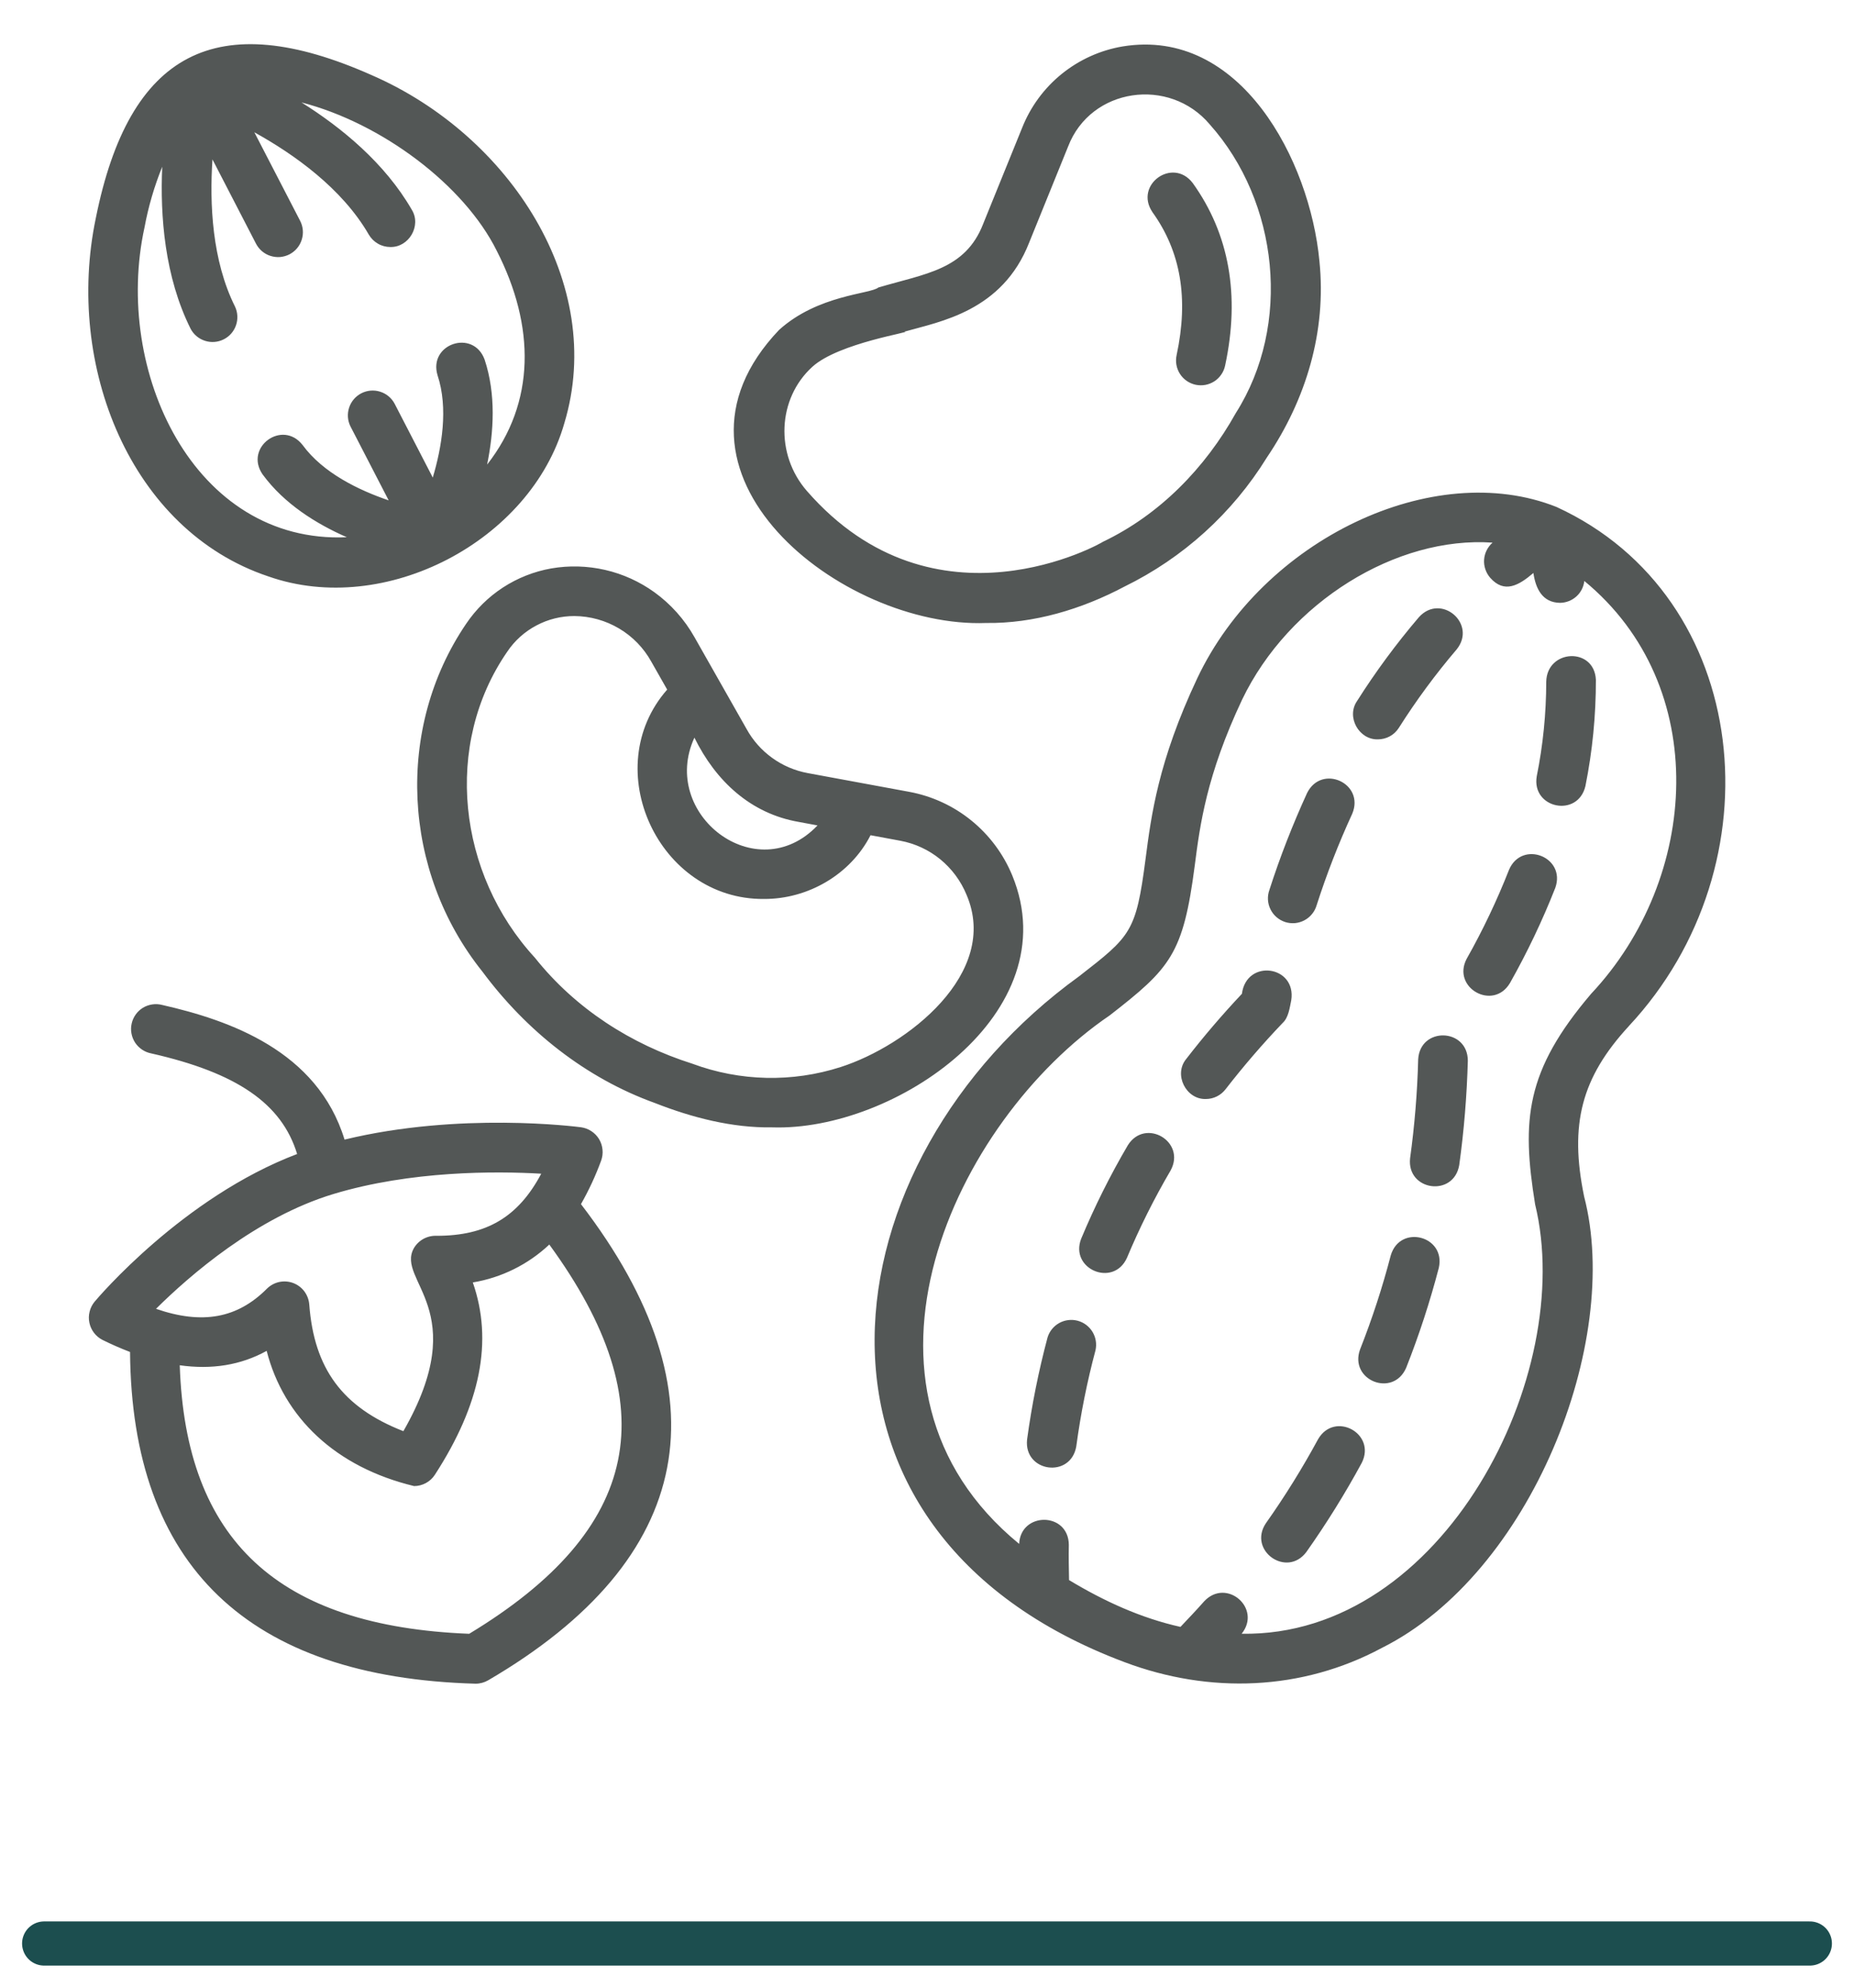
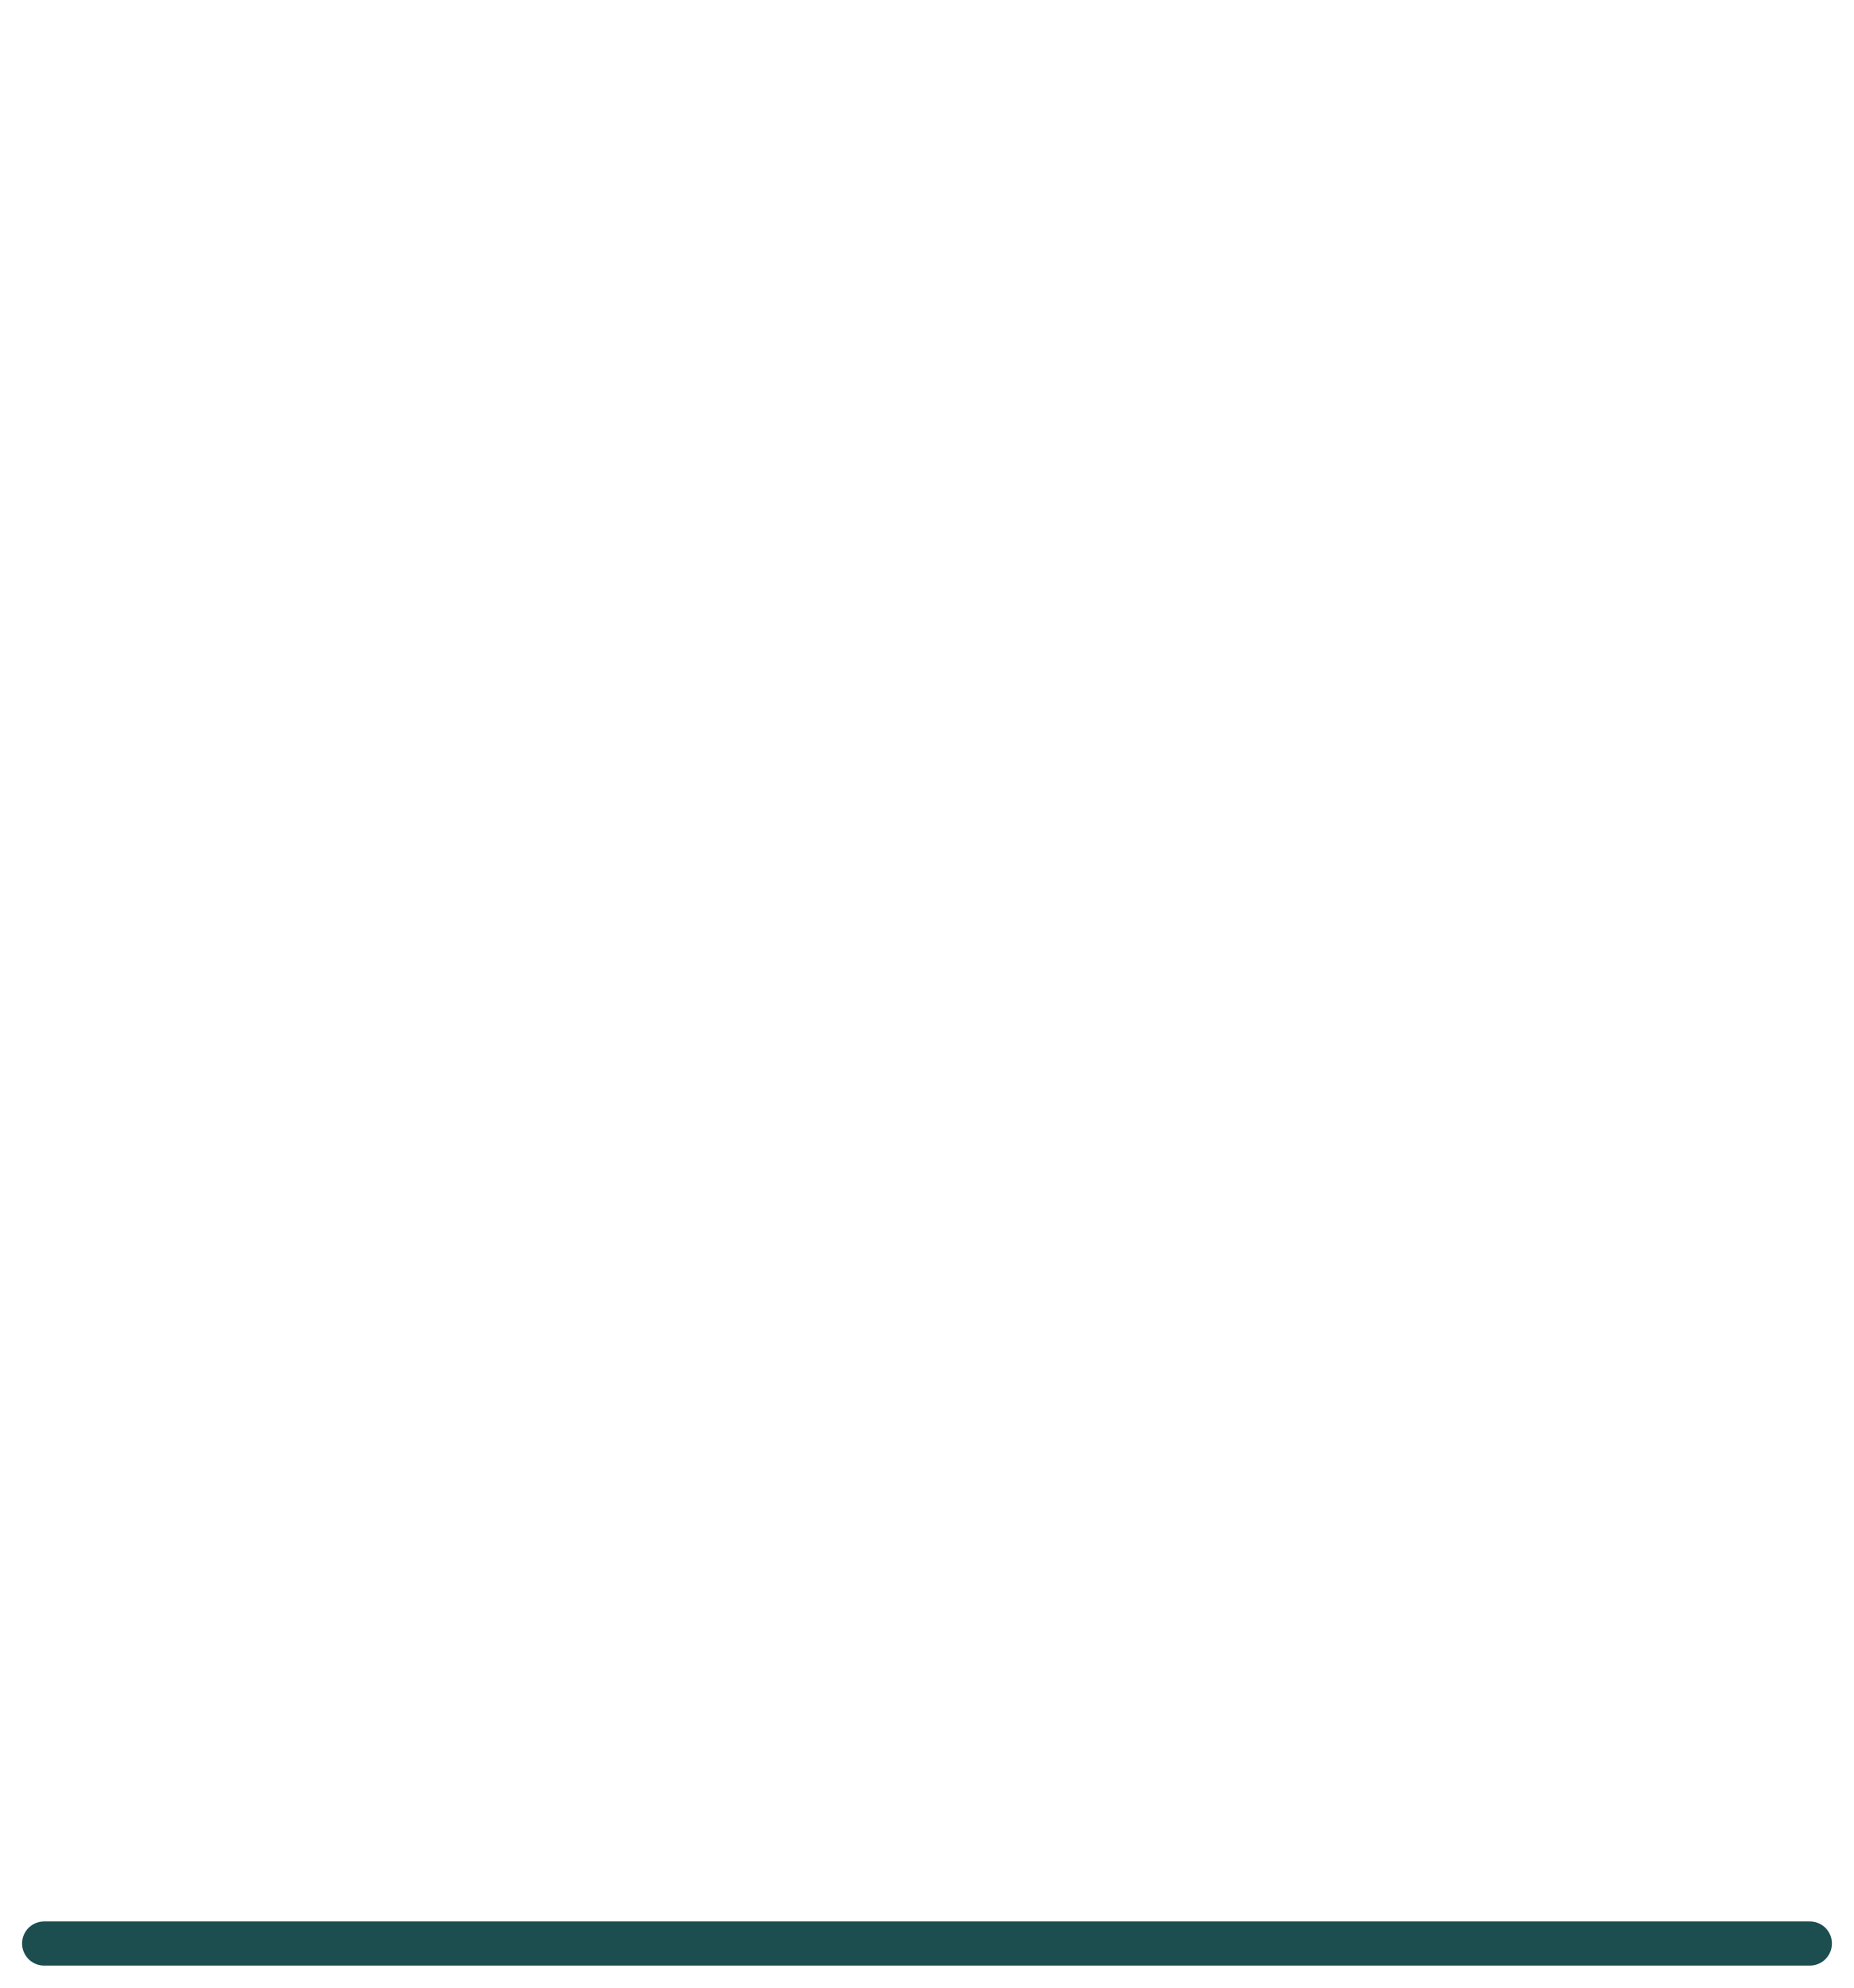
<svg xmlns="http://www.w3.org/2000/svg" width="42" height="45" viewBox="0 0 42 45" fill="none">
-   <path d="M17.489 25.523C20.272 25.617 24.208 22.93 22.932 19.821C22.732 19.336 22.414 18.908 22.006 18.577C21.599 18.246 21.115 18.023 20.599 17.927L18.296 17.502C18.006 17.448 17.73 17.331 17.491 17.157C17.251 16.984 17.053 16.76 16.911 16.501L15.733 14.426C15.507 14.024 15.197 13.677 14.823 13.407C14.489 13.167 14.11 12.995 13.71 12.903C13.309 12.811 12.893 12.799 12.488 12.869C12.098 12.938 11.726 13.085 11.395 13.3C11.063 13.516 10.779 13.797 10.558 14.125C8.954 16.486 9.106 19.722 10.927 21.995C11.924 23.338 13.27 24.408 14.837 24.972C15.68 25.303 16.589 25.537 17.489 25.523ZM15.731 16.7C16.215 17.685 17.007 18.42 18.095 18.608L18.52 18.687C17.139 20.136 14.934 18.431 15.731 16.7H15.731ZM12.118 21.683C10.367 19.783 10.038 16.861 11.489 14.757C11.656 14.507 11.883 14.302 12.15 14.161C12.416 14.019 12.713 13.946 13.014 13.947C13.37 13.95 13.719 14.047 14.025 14.229C14.331 14.41 14.583 14.67 14.755 14.981L15.114 15.612C13.543 17.4 14.92 20.372 17.305 20.352C18.299 20.357 19.266 19.801 19.721 18.909L20.395 19.034C20.728 19.096 21.039 19.24 21.301 19.454C21.562 19.668 21.767 19.944 21.895 20.256C22.66 22.034 20.547 23.675 19.045 24.157C17.948 24.51 16.763 24.483 15.682 24.081C14.295 23.641 13.038 22.838 12.118 21.683ZM6.078 13.049C8.723 13.981 12.025 12.247 12.784 9.582C13.739 6.425 11.548 3.064 8.427 1.704C4.906 0.138 2.926 1.171 2.17 4.94C1.473 8.271 2.951 12.005 6.078 13.049ZM3.274 5.147C3.361 4.677 3.496 4.217 3.675 3.775C3.625 4.891 3.73 6.267 4.319 7.445C4.388 7.575 4.505 7.672 4.645 7.716C4.784 7.761 4.936 7.749 5.067 7.683C5.198 7.618 5.298 7.504 5.346 7.365C5.394 7.227 5.387 7.075 5.325 6.943C4.803 5.899 4.746 4.615 4.813 3.609L5.799 5.516C5.833 5.582 5.88 5.64 5.936 5.688C5.993 5.736 6.058 5.772 6.129 5.794C6.199 5.816 6.273 5.825 6.347 5.819C6.42 5.812 6.492 5.792 6.558 5.758C6.623 5.724 6.682 5.677 6.729 5.621C6.777 5.564 6.813 5.499 6.835 5.428C6.858 5.358 6.866 5.284 6.86 5.21C6.854 5.137 6.833 5.065 6.799 4.999L5.762 2.995C6.657 3.49 7.749 4.262 8.355 5.312C8.405 5.397 8.476 5.468 8.562 5.517C8.647 5.567 8.744 5.592 8.843 5.592C9.262 5.603 9.552 5.11 9.329 4.749C8.718 3.69 7.735 2.887 6.83 2.319C8.641 2.787 10.51 4.183 11.252 5.675C12.125 7.381 12.136 9.112 11.035 10.518C11.187 9.778 11.239 8.925 10.978 8.14C10.722 7.443 9.698 7.784 9.912 8.496C10.16 9.242 10.008 10.128 9.804 10.812L8.938 9.137C8.868 9.007 8.75 8.91 8.609 8.867C8.468 8.823 8.316 8.837 8.185 8.904C8.054 8.972 7.955 9.088 7.909 9.228C7.863 9.368 7.873 9.521 7.939 9.653L8.805 11.328C8.129 11.098 7.319 10.709 6.855 10.075C6.398 9.489 5.527 10.126 5.948 10.739C6.437 11.407 7.164 11.859 7.857 12.163C4.387 12.317 2.563 8.39 3.274 5.147ZM36.899 23.23C40.311 19.581 39.702 13.513 35.26 11.477C32.475 10.37 28.61 12.208 27.121 15.359C26.238 17.233 26.079 18.461 25.951 19.447C25.735 21.105 25.62 21.19 24.448 22.101C18.669 26.277 17.525 34.65 25.475 37.63C27.402 38.355 29.494 38.279 31.302 37.309C34.676 35.624 36.746 30.387 35.886 27.087C35.55 25.454 35.824 24.397 36.9 23.23H36.899ZM34.776 27.266C35.714 31.111 32.704 37.064 28.128 36.987C28.59 36.412 27.785 35.715 27.28 36.252C27.107 36.448 26.924 36.64 26.742 36.832C25.851 36.634 25.012 36.251 24.218 35.772C24.213 35.505 24.207 35.238 24.213 34.974C24.205 34.223 23.119 34.223 23.088 34.953C18.776 31.424 21.629 25.373 25.139 22.988C26.514 21.919 26.805 21.605 27.066 19.592C27.183 18.683 27.33 17.553 28.139 15.838C29.201 13.63 31.637 12.133 33.812 12.285C33.756 12.334 33.711 12.393 33.678 12.459C33.645 12.525 33.625 12.598 33.62 12.671C33.615 12.745 33.625 12.819 33.649 12.889C33.672 12.959 33.71 13.024 33.758 13.08C34.079 13.444 34.407 13.254 34.737 12.972C34.789 13.327 34.94 13.641 35.338 13.648C35.475 13.647 35.607 13.596 35.709 13.505C35.811 13.414 35.875 13.289 35.891 13.153C38.78 15.528 38.504 19.883 36.043 22.501C34.558 24.246 34.467 25.352 34.776 27.266ZM35.233 20.101C34.941 20.842 34.598 21.562 34.206 22.256C33.825 22.895 32.88 22.36 33.226 21.706C33.592 21.058 33.912 20.385 34.185 19.692C34.476 19.01 35.482 19.4 35.233 20.101V20.101ZM33.252 24.013C33.23 24.804 33.166 25.593 33.057 26.377C32.931 27.111 31.863 26.96 31.944 26.222C32.046 25.48 32.108 24.733 32.127 23.983C32.17 23.241 33.249 23.27 33.252 24.014V24.013ZM36.153 15.389C36.154 16.197 36.075 17.003 35.916 17.795C35.746 18.521 34.689 18.305 34.813 17.574C34.955 16.87 35.027 16.154 35.028 15.435C35.042 14.696 36.116 14.642 36.153 15.39V15.389ZM30.849 33.118C30.471 33.815 30.052 34.488 29.595 35.135C29.151 35.731 28.265 35.103 28.676 34.487C29.108 33.876 29.503 33.24 29.86 32.582C30.234 31.94 31.183 32.454 30.849 33.118ZM32.594 28.706C32.393 29.474 32.147 30.228 31.855 30.966C31.558 31.65 30.558 31.248 30.81 30.552C31.085 29.856 31.317 29.145 31.506 28.421C31.717 27.708 32.76 27.982 32.594 28.706ZM30.739 15.876C31.162 15.208 31.632 14.572 32.145 13.971C32.645 13.421 33.465 14.123 32.999 14.702C32.521 15.262 32.083 15.856 31.689 16.478C31.638 16.558 31.568 16.624 31.485 16.67C31.402 16.715 31.308 16.739 31.213 16.739C30.786 16.75 30.496 16.235 30.739 15.876ZM26.519 26.498C26.146 27.134 25.815 27.796 25.53 28.476C25.224 29.155 24.224 28.732 24.493 28.043C24.797 27.315 25.15 26.609 25.549 25.929C25.943 25.299 26.875 25.845 26.519 26.498ZM28.757 20.146C28.998 19.398 29.284 18.666 29.611 17.952C29.944 17.288 30.923 17.737 30.633 18.423C30.323 19.096 30.054 19.788 29.827 20.493C29.806 20.566 29.771 20.634 29.723 20.692C29.676 20.751 29.617 20.799 29.55 20.835C29.484 20.87 29.411 20.892 29.335 20.899C29.26 20.905 29.184 20.897 29.113 20.874C29.041 20.85 28.974 20.813 28.917 20.763C28.86 20.714 28.814 20.653 28.781 20.586C28.747 20.518 28.728 20.444 28.724 20.369C28.72 20.293 28.731 20.218 28.757 20.147L28.757 20.146ZM24.817 30.57C24.626 31.285 24.481 32.011 24.382 32.744C24.257 33.479 23.19 33.33 23.267 32.592C23.373 31.812 23.528 31.04 23.731 30.279C23.773 30.14 23.869 30.023 23.996 29.952C24.123 29.882 24.273 29.864 24.414 29.901C24.555 29.939 24.675 30.03 24.75 30.154C24.825 30.279 24.849 30.428 24.817 30.57H24.817ZM29.058 23.158C28.6 23.637 28.168 24.139 27.762 24.662C27.709 24.73 27.642 24.785 27.565 24.823C27.488 24.861 27.403 24.881 27.317 24.881C26.867 24.895 26.581 24.327 26.872 23.975C27.259 23.474 27.683 22.978 28.134 22.499C28.237 21.699 29.377 21.858 29.251 22.649C29.216 22.815 29.19 23.037 29.058 23.158ZM22.34 14.104C23.415 14.119 24.503 13.794 25.473 13.28C26.803 12.63 27.921 11.617 28.699 10.358C29.586 9.046 30.053 7.506 29.89 5.912C29.675 3.628 28.101 0.616 25.434 1.051C24.928 1.136 24.452 1.351 24.053 1.673C23.653 1.996 23.344 2.417 23.155 2.894C22.938 3.428 22.267 5.081 22.271 5.072C21.867 6.109 20.964 6.193 19.898 6.509C19.722 6.658 18.529 6.673 17.648 7.47C14.58 10.688 19.061 14.229 22.34 14.104V14.104ZM18.404 8.303C19.004 7.759 20.72 7.509 20.488 7.509C21.291 7.28 22.707 7.05 23.316 5.488C23.431 5.203 24.068 3.634 24.197 3.316C24.71 1.982 26.492 1.734 27.405 2.816C28.969 4.568 29.266 7.352 27.996 9.351C27.299 10.6 26.267 11.655 24.983 12.267C24.991 12.274 21.189 14.453 18.278 11.114C17.554 10.283 17.611 9.022 18.404 8.303V8.303ZM26.105 4.799C25.691 4.184 26.566 3.552 27.019 4.143C27.847 5.296 28.095 6.686 27.754 8.274C27.739 8.347 27.71 8.416 27.668 8.477C27.627 8.538 27.573 8.591 27.511 8.632C27.449 8.672 27.379 8.7 27.306 8.714C27.233 8.727 27.158 8.726 27.086 8.711C27.013 8.695 26.944 8.665 26.883 8.623C26.822 8.581 26.77 8.527 26.73 8.464C26.69 8.402 26.663 8.332 26.65 8.259C26.637 8.186 26.639 8.111 26.655 8.038C26.93 6.756 26.75 5.696 26.105 4.8V4.799ZM10.775 38.118C10.875 38.118 10.973 38.091 11.059 38.041C15.763 35.295 16.463 31.562 13.161 27.261C13.341 26.945 13.494 26.615 13.619 26.273C13.647 26.194 13.658 26.109 13.649 26.026C13.641 25.942 13.614 25.861 13.571 25.789C13.527 25.717 13.469 25.656 13.398 25.61C13.328 25.563 13.249 25.533 13.165 25.521C13.047 25.506 10.414 25.168 7.805 25.8C7.19 23.787 5.19 23.096 3.676 22.752C3.603 22.733 3.526 22.728 3.452 22.739C3.377 22.75 3.305 22.775 3.24 22.814C3.175 22.854 3.119 22.905 3.075 22.967C3.031 23.028 2.999 23.098 2.983 23.172C2.966 23.245 2.964 23.322 2.978 23.396C2.991 23.471 3.02 23.541 3.061 23.605C3.103 23.668 3.157 23.722 3.22 23.764C3.283 23.806 3.353 23.835 3.428 23.849C5.367 24.288 6.383 24.984 6.731 26.126C4.151 27.105 2.228 29.369 2.143 29.47C2.089 29.536 2.05 29.612 2.03 29.695C2.009 29.777 2.007 29.863 2.025 29.946C2.042 30.029 2.078 30.107 2.129 30.174C2.181 30.242 2.247 30.297 2.322 30.335C2.526 30.436 2.734 30.527 2.946 30.608C2.984 35.443 5.621 37.976 10.775 38.118ZM7.553 27.032C9.31 26.502 11.231 26.512 12.261 26.572C11.736 27.561 11.012 27.978 9.894 27.978C9.79 27.973 9.687 27.997 9.595 28.046C9.503 28.096 9.427 28.17 9.374 28.261C8.963 29.005 10.72 29.641 9.138 32.401C7.758 31.862 7.114 30.984 7.006 29.531C6.997 29.424 6.958 29.321 6.894 29.235C6.829 29.149 6.741 29.084 6.64 29.046C6.539 29.009 6.43 29.001 6.324 29.024C6.219 29.047 6.123 29.1 6.047 29.175C5.379 29.845 4.586 29.994 3.534 29.631C4.299 28.873 5.812 27.558 7.553 27.032ZM4.072 30.909C4.798 31.011 5.454 30.907 6.041 30.583C6.427 32.091 7.601 33.215 9.381 33.644C9.474 33.644 9.567 33.62 9.649 33.575C9.731 33.531 9.801 33.466 9.852 33.387C10.888 31.79 11.173 30.357 10.711 29.034C11.361 28.926 11.964 28.627 12.444 28.176C15.11 31.827 14.53 34.631 10.629 36.988C6.301 36.817 4.203 34.875 4.072 30.909Z" fill="#535756" />
  <path d="M1 44H41" stroke="#1C4E4F" stroke-linecap="round" />
</svg>